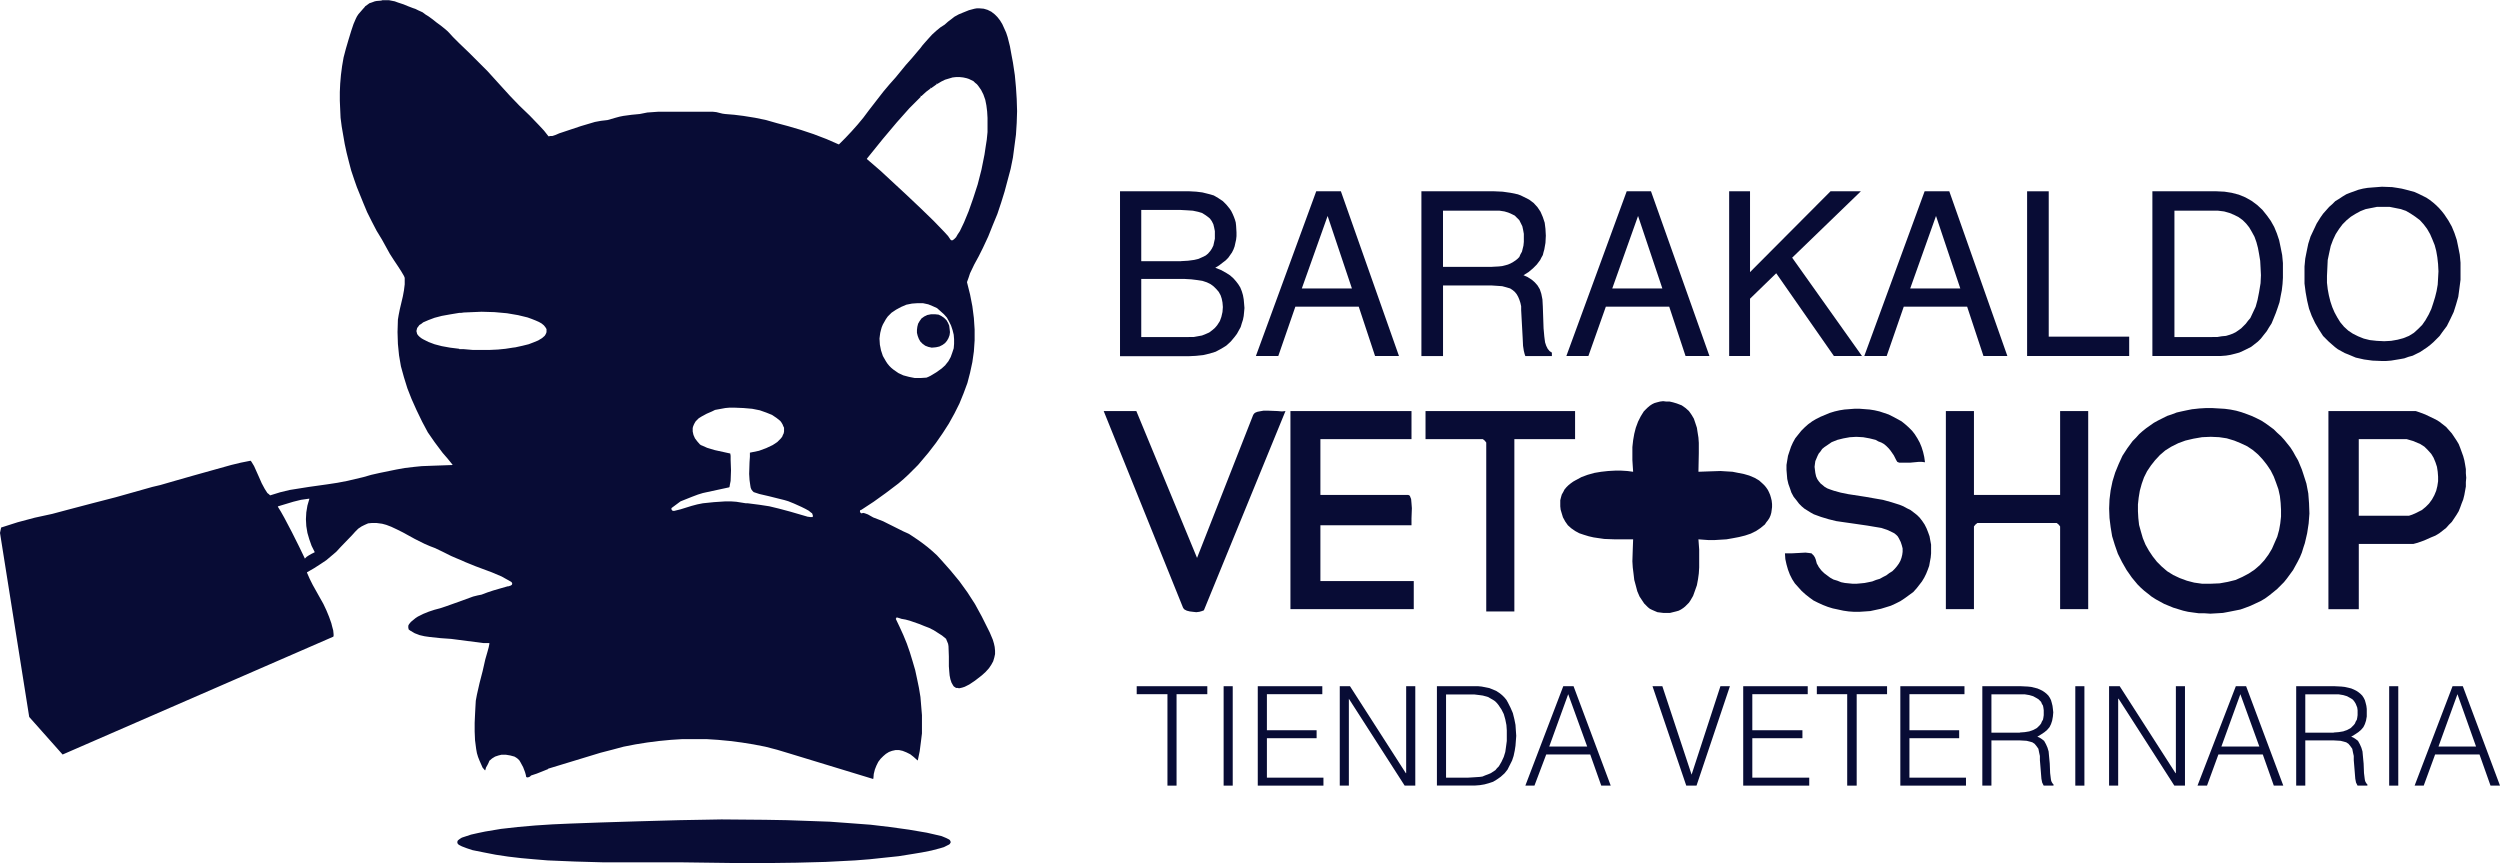
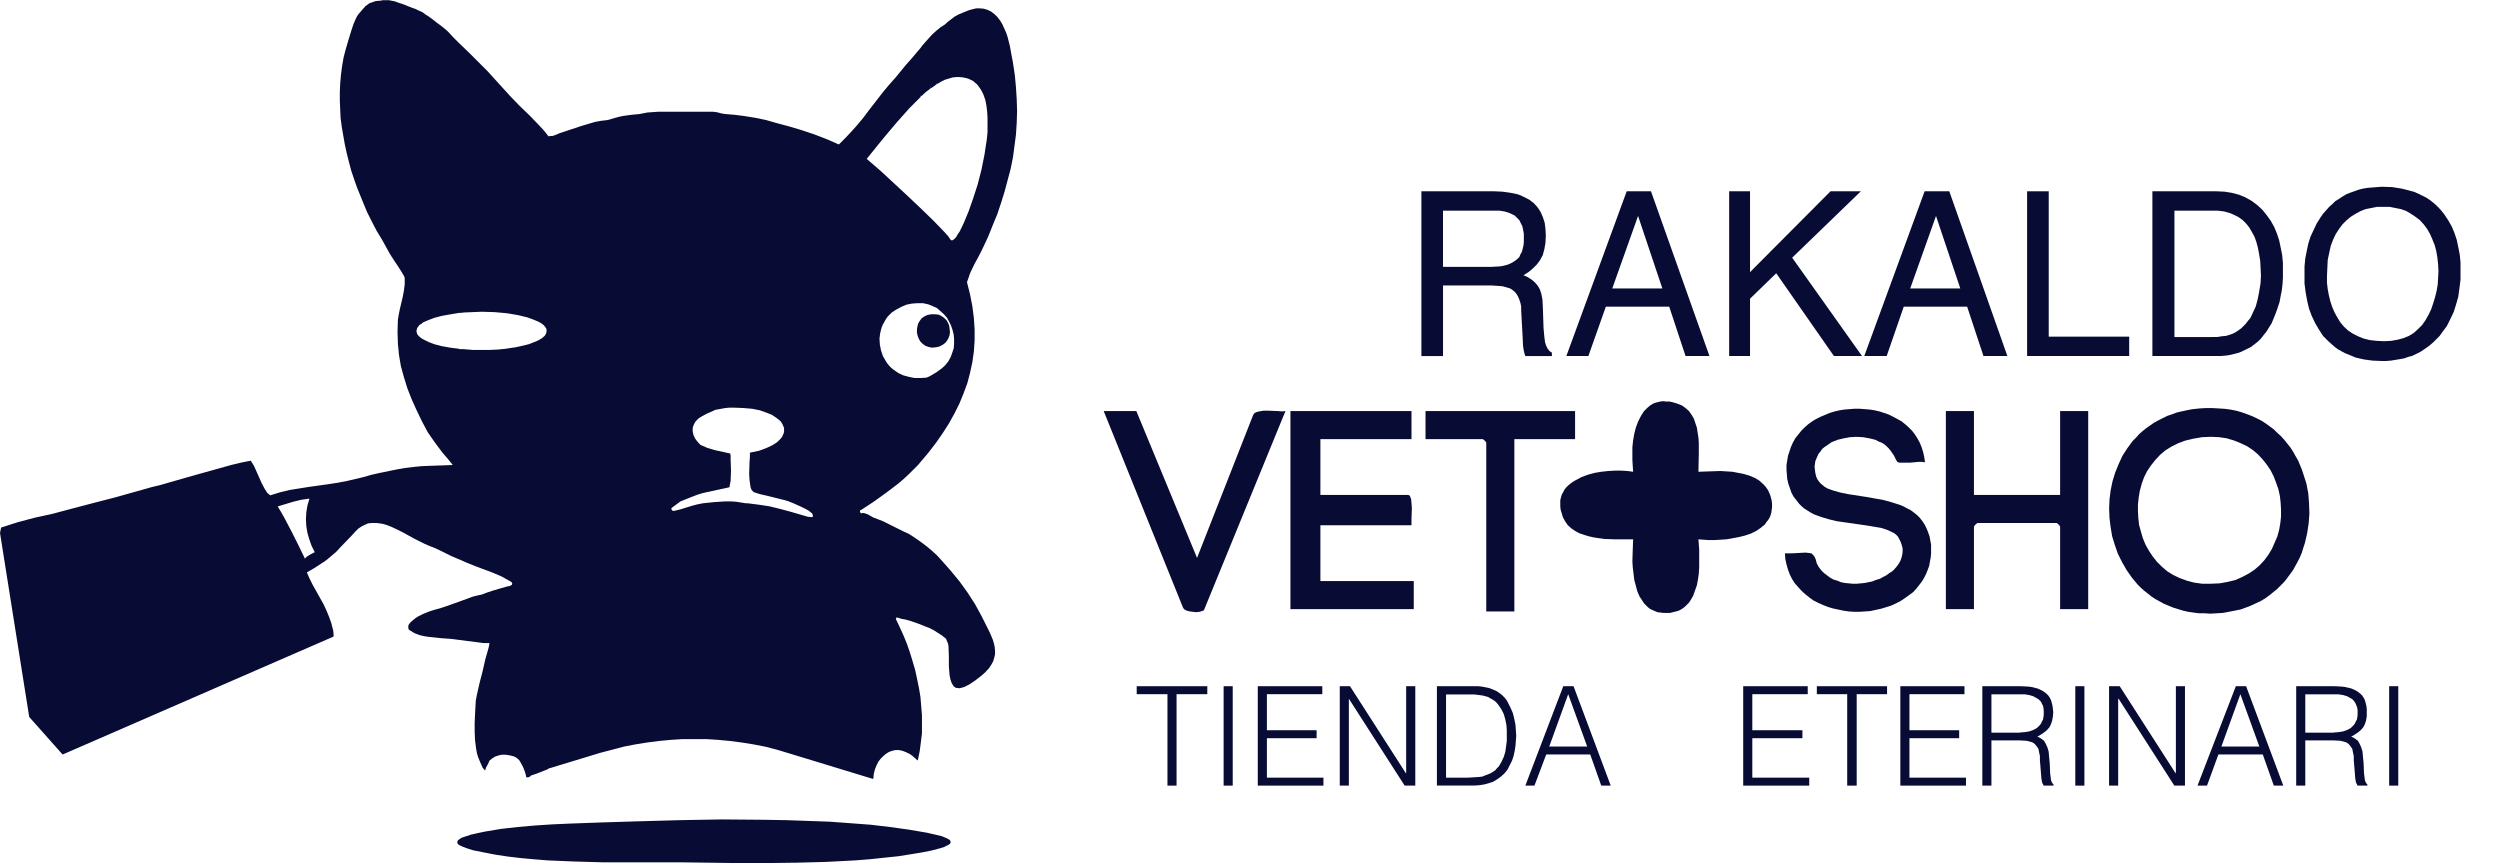
<svg xmlns="http://www.w3.org/2000/svg" id="Capa_2" data-name="Capa 2" width="862.56" height="297.78" viewBox="0 0 862.56 297.78">
  <defs>
    <style>
      .cls-1 {
        fill: #080c35;
      }
    </style>
  </defs>
  <g id="Capa_1-2" data-name="Capa 1">
    <g>
      <polygon class="cls-1" points="207.29 283.77 207.29 283.77 220.26 283.37 234.27 282.98 248.93 282.72 263.99 282.85 271.46 282.98 278.92 283.24 286.25 283.5 293.46 284.03 300.4 284.55 307.07 285.34 313.62 286.25 319.78 287.3 319.78 287.3 322.66 287.96 324.88 288.48 326.45 289.13 327.5 289.66 327.76 289.92 327.9 290.18 328.03 290.58 327.9 290.84 327.76 291.1 327.5 291.36 326.72 291.75 325.67 292.28 324.36 292.67 321.35 293.46 318.07 294.11 314.93 294.63 314.93 294.63 309.96 295.42 304.98 295.94 300 296.47 295.03 296.86 284.94 297.38 274.73 297.65 264.65 297.78 254.43 297.78 234.53 297.52 234.53 297.52 217.24 297.52 207.95 297.52 198.39 297.25 188.96 296.86 184.24 296.47 179.79 296.07 175.34 295.55 171.02 294.9 166.96 294.11 163.03 293.32 163.03 293.32 161.07 292.67 159.36 292.02 158.32 291.49 157.92 291.1 157.79 290.71 157.79 290.44 157.92 290.05 158.19 289.79 158.71 289.4 159.36 289 160.15 288.74 162.51 287.96 162.51 287.96 164.86 287.43 167.35 286.91 172.85 285.99 178.61 285.34 184.64 284.81 190.66 284.42 196.55 284.16 207.29 283.77 207.29 283.77 207.29 283.77" />
      <path class="cls-1" d="M296.99,175.99l.26-.13h0l4.19-2.75,4.19-3.01h0l4.32-3.27,1.83-1.57,1.7-1.57,1.57-1.57,1.7-1.7,3.54-4.19h0l2.62-3.4,2.36-3.4,2.1-3.27,1.96-3.54,1.7-3.4,1.44-3.54,1.31-3.54.92-3.54.79-3.67.52-3.67.26-3.8v-3.8l-.26-3.93-.52-4.06-.79-4.06-1.05-4.19h0v-.13h0l.52-1.44.52-1.57,1.44-3.01,1.57-2.88,1.44-2.88h0l1.83-3.93,1.57-3.93,1.57-3.8,1.31-3.93,1.18-3.8,1.05-3.93,1.05-3.93.79-3.93.52-3.93.52-3.93.26-4.06.13-4.06-.13-4.19-.26-4.06-.39-4.19-.65-4.32h0l-.52-2.75-.52-2.88-.79-3.14-.52-1.57-.65-1.44-.65-1.44-.79-1.31-.92-1.18-.92-.92-1.18-.92-1.31-.65-1.31-.39-1.57-.13h-.79l-.79.13-1.96.52-1.96.79-1.57.65h0l-1.44.79-1.18.92-1.05.79-1.18,1.05h0l-1.44.92-1.44,1.18h0l-1.44,1.31-1.31,1.44h0l-1.05,1.18-.92,1.05-.79,1.05-.79.92h0l-2.1,2.49-2.1,2.36h0l-3.54,4.32h0l-2.1,2.36-2.1,2.49h0l-2.75,3.54h0l-2.23,2.88-1.96,2.62h0l-1.96,2.36-2.1,2.36-2.1,2.23-2.23,2.23h-.13l-4.19-1.83-4.45-1.7-4.32-1.44-4.45-1.31h0l-3.93-1.05-3.67-1.05-3.8-.79-4.06-.65h0l-3.14-.39-3.14-.26h0l-.92-.13-1.05-.26-1.05-.26-1.18-.13h-18.99l-3.67.26h0l-1.31.26-1.31.26h0l-2.75.26-2.88.39h0l-1.31.26-1.44.39-2.75.79h0l-2.23.26-2.1.39h0l-4.85,1.44h0l-3.14,1.05-3.14,1.05h0l-1.18.39-1.18.52-1.18.39h-.65l-.65.13h0l-.13-.13h0l-1.44-1.83-1.7-1.83-3.27-3.4-3.54-3.4-3.27-3.4h0l-3.93-4.32-3.8-4.19h0l-6.29-6.29h0l-3.54-3.4h0l-1.05-1.05-1.05-1.05h0l-1.31-1.44-.65-.65-.92-.79h0l-1.31-1.05-1.44-1.05h0l-1.31-1.05-1.44-1.05h0l-1.05-.65-1.05-.79h0l-1.44-.65h0l-1.05-.52-.79-.26-1.7-.65h0l-1.57-.65-.79-.26-1.18-.39h0l-1.05-.39-1.31-.26h0l-.65-.13h-2.36l-.39.13h0l-1.57.13-.65.13-1.05.39h0l-.79.26-.52.39-.92.65-.39.52-.26.26h0l-1.7,1.96-.52.79-.39.79-.79,1.83-.79,2.36h0l-.92,3.01-.92,3.14-.79,3.01-.52,3.01-.39,3.01-.26,3.01-.13,2.88v3.01l.13,3.01.13,2.88.39,3.01.52,3.01.52,3.01.65,3.01.79,3.14.79,3.01h0l1.05,3.14.92,2.62,2.23,5.5h0l1.31,3.14,1.57,3.14h0l1.7,3.27,1.83,3.01h0l2.75,4.98h0l1.44,2.23,1.31,1.96h0l1.18,1.83.92,1.57h0l.26.65v2.23l-.26,2.1-.39,2.1-1.05,4.45-.39,1.96-.26,1.57h0l-.13,4.32.13,4.06.39,3.93.65,3.8,1.05,3.8,1.18,3.8,1.44,3.67,1.7,3.8h0l1.96,4.06,1.96,3.67,2.36,3.4,2.75,3.67h0l1.7,1.96,1.7,2.1h0v.13h0l-3.54.13-3.67.13-3.4.13-2.62.26h0l-3.27.39-2.88.52-5.76,1.18h0l-2.88.65-2.75.79-2.75.65-2.75.65h0l-3.4.65-3.4.52-6.55.92-3.27.52-3.27.52-3.27.79-3.4,1.05h-.13l-.39-.39-.52-.39-.92-1.44-1.05-1.96-.92-2.1-1.7-3.8-.79-1.31-.26-.39-.13-.13h-.13l-3.27.65-3.27.79-6.55,1.83-6.55,1.83-6.42,1.83h0l-4.98,1.44h0l-2.75.65h0l-12.57,3.54h0l-8.12,2.1-7.99,2.1h0l-5.89,1.57-6.02,1.31-5.89,1.57-2.88.92-2.88.92H.39l-.39,1.83h0l10.08,63.51h0l11.52,12.96h0l93.24-40.59h.13l.13-.39v-.52l-.13-1.31-.39-1.44-.26-1.05h0l-.79-2.23-.92-2.23-1.05-2.23-1.18-2.1-2.49-4.45-1.05-2.1-.92-2.1h0v-.13h0l2.49-1.44,2.23-1.44,1.96-1.31,1.7-1.44,1.7-1.44,1.57-1.7,3.67-3.8h0l.13-.13h0l1.18-1.31,1.05-1.05,1.18-.79,1.05-.52,1.18-.52,1.31-.13h1.57l1.96.26h0l1.44.39,1.7.65,1.96.92,2.1,1.05,4.06,2.23,3.4,1.7h0l1.83.79,1.7.65h0l2.75,1.31h0l2.88,1.44h0l1.83.79,1.57.65h0l1.44.65h0l3.54,1.44,5.63,2.1h0l3.4,1.44h0l3.27,1.83h0l.26.26.13.39-.13.39-.39.26h0l-.79.26h-.26l-2.75.79h0l-2.23.65-1.96.65h0l-2.1.79h0l-1.31.26-1.57.39h0l-3.93,1.44-3.67,1.31h0l-1.83.65-1.96.65-1.96.52-1.96.65-1.96.79-1.83.92-.79.52-.79.65-.79.65-.65.79h0l-.26.52v.65l.13.65.52.39h0l1.57.92,1.7.65,1.7.39,1.83.26,3.67.39,3.67.26,11.13,1.44h1.96l.13.13h0l-.26,1.31-.39,1.44-.79,2.75h0l-.92,4.06-1.05,4.06-.92,4.06-.39,2.1-.13,2.23h0l-.13,2.49-.13,2.88v3.01l.13,3.01.39,3.01.26,1.44.39,1.31.52,1.31.52,1.18.52,1.18.79.92h.13l.13-.39.13-.52.52-.92.39-.79.26-.65h0l.92-.79,1.05-.65,1.18-.39,1.05-.26h1.44l1.57.26,1.44.39.65.39.52.39h0l.52.52.39.65.92,1.7.65,1.7.26.92.13.65h0v.13h0l.39.13h.26l.65-.26.39-.39.39-.13h0l1.57-.52,1.31-.52,2.62-1.05h0v-.13l18.07-5.5h0l4.06-1.05,3.93-1.05,4.06-.79,4.06-.65,4.06-.52,4.06-.39,4.06-.26h8.25l4.06.26,4.06.39,4.06.52,4.06.65,4.06.79,4.06,1.05,3.93,1.18,29.2,8.9h0l.13-.13h0l.13-1.57.39-1.57.52-1.31.65-1.31.79-1.05.92-.92.92-.79,1.05-.65,1.05-.39,1.18-.26h1.31l1.18.26,1.31.52,1.31.65,1.18.92,1.31,1.18h.13l.65-3.14.39-3.01.39-3.14v-6.29l-.26-3.14-.26-3.14-.52-3.14-.65-3.14-.65-3.01-.92-3.14-.92-3.01-1.05-3.01-1.18-2.88-1.31-2.88-1.31-2.75h0l.26-.39h0v-.13h0l.92.26.79.26h0l1.44.26,1.44.39h0l3.4,1.18,1.57.65,1.7.65,1.57.79,1.44.92,1.44.92,1.44,1.18h0v.13h0l.39.92.26.65.13.79h0l.13,3.54v3.4l.13,1.7.13,1.44.26,1.31.39,1.18.52.92.26.39.39.26.39.26h.52l.52.13.65-.13.52-.13.79-.26,1.57-.79,1.96-1.31,2.36-1.83h0l1.31-1.18,1.18-1.31.79-1.18.65-1.18.39-1.31.26-1.18v-1.18l-.13-1.31-.26-1.18-.39-1.31-1.05-2.49-1.31-2.62-1.44-2.88h0l-2.36-4.32-2.62-4.06-2.75-3.8-3.14-3.8h0l-3.14-3.54-1.44-1.57-1.57-1.44-1.7-1.44-1.7-1.31-1.83-1.31-1.96-1.31h0l-.79-.52-.79-.39-1.18-.52h0l-2.1-1.05-2.1-1.05h0l-1.31-.65-1.57-.79h0l-3.4-1.31h0l-.92-.52-.92-.52-1.05-.39-.52-.13-.65.13h-.13l-.26-.26-.13-.26v-.26l.13-.39h0ZM326.19,125.97h0l-1.31,1.18-1.83,1.31-1.96,1.18-.79.39-.65.26h0l-1.96.13h-2.1l-1.96-.39-1.96-.52-1.7-.79-1.7-1.18-.79-.65-.65-.65-.65-.79-.52-.79h0l-1.05-1.83-.65-1.96-.39-1.96-.13-2.1.13-1.05.13-.92.26-1.05.26-.92.39-.92.52-.92.52-.92.65-.92h0l.65-.65.65-.65,1.57-1.05,1.7-.92,1.83-.79,1.96-.39,1.83-.13h1.96l1.83.39h0l1.57.65,1.44.65,1.18,1.05,1.18,1.05,1.05,1.18.79,1.44.65,1.31.52,1.57.39,1.57.13,1.57v1.57l-.13,1.57-.52,1.57-.52,1.44-.79,1.44-1.05,1.31h0ZM317.68,33.39h0v-.13h0l-.13-.26h0l.26.13h.13l1.57-1.44,1.57-1.18h0v-.13h0l-.13-.26h0l.26.26h.13l1.83-1.31h0v-.13h0v-.13h.13v.13h.13l1.31-.79,1.31-.65,1.31-.39,1.31-.39,1.18-.13h1.31l1.18.13,1.18.26h0l.79.26.79.39.79.39.52.52.65.52.52.65.92,1.31.79,1.57.65,1.83.39,1.96.26,2.1.13,2.23v4.85l-.26,2.62-.39,2.49-.39,2.62-1.05,5.24-1.31,5.11-1.57,4.85-1.57,4.45-1.57,3.8-1.44,3.01-.79,1.18-.52.92-.65.65-.52.39h-.52l-.26-.26h0l-.79-1.18-1.31-1.44-3.67-3.8-4.45-4.32-4.98-4.71-8.9-8.25-4.71-4.06h0v-.13h0l5.5-6.81,4.85-5.76,4.32-4.85,2.1-2.1,1.83-1.83h0ZM105.15,192.63h0l-1.96-4.06-2.49-4.98-2.62-4.98-1.18-2.1-1.05-1.7h0l.13-.13h0l2.62-.79,2.62-.79,2.62-.65,2.75-.39h.13v.13h0l-.65,2.23-.39,2.36-.13,2.36.13,2.36.39,2.36.65,2.23.79,2.23,1.05,2.1h0v.13h0l-1.05.52-.92.52-.79.52-.52.52h0l-.13.13v-.13h0ZM177.96,119.82h0l-1.05.13h0l-2.49.39-2.62.26-2.75.13h-6.02l-3.01-.26h-1.57v-.13h0l-3.14-.39-2.88-.52-2.49-.65-2.1-.79-1.83-.92-.65-.39-.65-.52-.39-.39-.39-.52-.13-.52-.13-.52h0l.13-.52.13-.52.39-.52.39-.52.65-.39.65-.52,1.83-.79,2.1-.79,2.49-.65,2.88-.52,3.14-.52h.65l.92-.13h0l3.01-.13,3.14-.13h0l4.45.13,4.32.39,3.8.65,3.27.79,1.44.52,1.31.52,1.18.52.92.52.79.65.52.65.39.65v.65h0v.39l-.13.39-.26.52-.26.39-.92.79-1.31.79-1.57.65-1.7.65-2.1.52-2.36.52h0ZM278.92,178.35h0l-6.29-1.83h0l-3.93-1.05-3.27-.79-3.4-.52-4.06-.52h-1.05.39l-3.27-.52-1.83-.13h-1.96l-3.93.26-3.8.39h0l-1.96.39-1.96.52-3.8,1.18h0l-2.1.52h-.52l-.26-.13-.26-.39v-.39h0l.13-.13,3.01-2.23h0l3.93-1.57,2.1-.79,1.7-.52h0l9.04-1.96h0l.13-.13h0l.13-.79.26-1.31.13-3.67-.13-3.54v-1.44l-.13-.79h0l-5.37-1.18h0l-2.62-.79-1.44-.65-.65-.26-.39-.26h0l-.92-1.05-.79-1.05-.52-1.18-.26-1.18v-1.18l.13-.52.26-.65.26-.52.39-.65.52-.52.52-.52h0l1.05-.65,1.7-.92,1.83-.79,1.05-.52h0l3.54-.65h0l1.44-.13h1.7l3.14.13h0l3.01.26,2.62.52,2.23.79,1.96.79,1.57,1.05.65.52.65.52.39.52.39.65.26.65.26.52v1.31l-.13.65-.26.52-.26.65-.52.65-.52.52-.65.65-.79.52-.79.52-2.23,1.05-2.49.92-3.14.65h0v.13h0v1.31l-.13,1.83-.13,4.06.13,2.1.26,1.83.13.79.26.65.39.52.39.39h0l.79.26,1.18.39,3.4.79,3.67.92,1.57.39,1.31.39h0l1.96.79,2.62,1.18,1.31.65,1.18.65.79.65.39.26.13.39h0l.13.39v.26l-.13.26h-.79l-.65-.13h0Z" />
      <polygon class="cls-1" points="321.22 108.43 321.22 108.43 322.66 108.43 323.84 108.56 324.88 109.08 325.8 109.73 326.59 110.52 327.11 111.44 327.5 112.35 327.63 113.4 327.76 114.58 327.63 115.63 327.24 116.68 326.72 117.59 326.06 118.38 325.15 119.03 324.1 119.56 322.92 119.82 322.92 119.82 321.48 119.95 320.3 119.69 319.25 119.29 318.34 118.64 317.55 117.85 317.03 116.94 316.63 115.89 316.37 114.84 316.37 113.79 316.5 112.75 316.76 111.7 317.29 110.78 317.94 109.87 318.86 109.21 319.91 108.69 321.22 108.43 321.22 108.43 321.22 108.43" />
      <polygon class="cls-1" points="586 162.77 586 162.77 589.66 162.64 593.59 162.51 595.69 162.64 597.78 162.77 599.74 163.16 601.71 163.55 603.54 164.08 605.38 164.86 606.95 165.78 608.26 166.96 608.91 167.61 609.43 168.27 609.96 169.05 610.35 169.84 610.74 170.76 611.01 171.67 611.27 172.72 611.4 173.9 611.4 173.9 611.4 174.95 611.27 175.99 611.14 176.91 610.88 177.83 610.48 178.74 609.96 179.53 609.43 180.19 608.91 180.97 608.26 181.49 607.47 182.15 605.9 183.2 604.07 184.11 602.1 184.77 600.01 185.29 597.91 185.69 595.69 186.08 593.59 186.21 591.49 186.34 589.53 186.34 587.7 186.21 586 186.08 586 186.08 586.26 189.61 586.26 193.67 586.26 195.77 586.13 197.86 585.86 199.83 585.47 201.92 584.82 203.76 584.16 205.59 583.25 207.16 582.72 207.95 582.07 208.6 581.41 209.26 580.76 209.78 579.97 210.3 579.19 210.7 578.27 210.96 577.22 211.22 576.17 211.48 575 211.48 575 211.48 573.95 211.48 572.9 211.35 571.85 211.22 570.94 210.83 570.02 210.43 569.23 210.04 568.58 209.52 567.92 208.86 567.27 208.21 566.75 207.42 565.7 205.85 564.91 204.02 564.39 202.05 563.86 200.09 563.6 197.86 563.34 195.77 563.21 193.67 563.34 189.61 563.47 186.08 563.47 186.08 560.46 186.08 557.06 186.08 553.52 185.95 551.69 185.69 549.85 185.42 548.15 185.03 546.45 184.51 544.88 183.98 543.44 183.2 542.13 182.28 540.95 181.23 540.03 179.92 539.25 178.48 539.25 178.48 538.85 177.17 538.46 175.86 538.33 174.69 538.33 173.64 538.33 172.59 538.59 171.54 538.85 170.63 539.38 169.71 539.77 168.92 540.42 168.14 541.08 167.48 541.87 166.83 542.78 166.17 543.7 165.65 545.66 164.6 547.76 163.82 550.12 163.16 552.47 162.77 554.83 162.51 557.19 162.38 559.41 162.38 561.51 162.51 563.47 162.77 563.47 162.77 563.34 160.8 563.21 158.71 563.21 156.48 563.21 154.26 563.47 151.9 563.86 149.67 564.39 147.58 565.17 145.48 566.09 143.65 567.14 141.95 567.79 141.29 568.45 140.64 569.23 139.98 570.02 139.46 570.81 139.07 571.72 138.81 572.77 138.54 573.82 138.41 574.86 138.54 576.04 138.54 577.22 138.81 578.53 139.2 578.53 139.2 580.23 139.85 581.54 140.77 582.72 141.82 583.64 143.13 584.42 144.44 584.95 146.01 585.47 147.58 585.73 149.28 586 150.98 586.13 152.82 586.13 156.35 586 162.77 586 162.77 586 162.77" />
      <polygon class="cls-1" points="487 141.82 487 151.51 455.57 151.51 455.57 170.76 485.82 170.76 485.82 170.76 486.21 170.89 486.47 171.15 486.61 171.54 486.87 172.2 487 173.64 487.13 175.34 487 178.88 487 181.23 455.57 181.23 455.57 200.48 487.78 200.48 487.78 210.17 445.23 210.17 445.23 141.82 487 141.82 487 141.82" />
      <polygon class="cls-1" points="664.17 159.5 664.17 159.5 663.12 159.36 661.95 159.36 659.06 159.63 656.31 159.63 655.27 159.63 654.61 159.36 654.61 159.36 654.22 158.71 653.43 157.14 652.26 155.44 651.6 154.65 650.81 153.86 650.81 153.86 650.03 153.21 649.11 152.69 648.06 152.29 647.15 151.77 645.05 151.25 642.83 150.85 640.47 150.72 638.24 150.85 636.02 151.25 633.92 151.77 631.96 152.56 630.26 153.73 629.47 154.26 628.68 154.91 628.16 155.7 627.51 156.48 627.11 157.27 626.72 158.19 626.33 159.1 626.2 160.02 626.07 161.07 626.2 162.11 626.33 163.16 626.59 164.34 626.59 164.34 626.98 165.26 627.51 166.04 628.16 166.83 628.82 167.35 629.6 168.01 630.52 168.53 631.57 168.92 632.74 169.32 635.1 169.97 637.72 170.5 643.61 171.41 646.62 171.94 649.64 172.46 652.52 173.25 655.4 174.16 656.71 174.69 657.89 175.34 659.2 175.99 660.24 176.78 661.42 177.7 662.34 178.61 663.25 179.79 664.04 180.97 664.04 180.97 664.7 182.28 665.22 183.59 665.74 185.03 666 186.47 666.27 187.91 666.27 189.35 666.27 190.92 666.14 192.36 665.87 193.8 665.61 195.24 665.09 196.68 664.56 197.99 663.91 199.3 663.12 200.61 662.21 201.79 661.29 202.97 661.29 202.97 660.11 204.28 658.67 205.33 657.23 206.38 655.66 207.42 654.09 208.21 652.39 208.99 650.68 209.52 648.98 210.04 647.15 210.43 645.31 210.83 643.48 210.96 641.52 211.09 639.68 211.09 637.85 210.96 636.02 210.7 634.18 210.3 632.35 209.91 630.65 209.39 628.95 208.73 627.24 207.95 625.67 207.16 624.23 206.11 622.92 205.07 621.61 203.89 620.43 202.58 619.26 201.27 618.34 199.83 617.55 198.26 616.9 196.55 616.38 194.72 615.98 192.89 615.85 190.92 615.85 190.92 616.9 190.92 618.08 190.92 620.57 190.79 622.92 190.66 624.1 190.79 625.02 190.92 625.02 190.92 625.41 191.32 625.8 191.71 626.2 192.36 626.46 193.02 626.85 194.46 627.24 195.11 627.51 195.64 627.51 195.64 628.42 196.82 629.34 197.73 630.39 198.52 631.43 199.3 632.61 199.96 633.92 200.35 635.23 200.88 636.54 201.14 637.85 201.27 639.16 201.4 640.6 201.4 642.04 201.27 643.35 201.14 644.66 200.88 645.97 200.61 647.28 200.09 648.59 199.7 649.77 199.04 650.81 198.52 651.86 197.73 652.91 197.08 653.7 196.29 654.48 195.38 655.14 194.46 655.66 193.54 656.05 192.49 656.31 191.45 656.45 190.4 656.45 189.22 656.18 188.17 655.79 186.99 655.14 185.69 655.14 185.69 654.74 185.03 654.22 184.51 653.56 183.98 652.78 183.59 651.08 182.8 649.11 182.15 646.76 181.76 644.4 181.36 639.03 180.58 636.28 180.19 633.53 179.79 630.91 179.14 628.29 178.35 625.8 177.44 624.62 176.78 623.58 176.13 622.53 175.47 621.61 174.69 620.7 173.77 619.91 172.72 619.91 172.72 618.86 171.41 618.08 169.97 617.55 168.4 617.03 166.96 616.64 165.26 616.51 163.69 616.38 162.11 616.38 160.41 616.64 158.84 616.9 157.27 617.42 155.7 617.95 154.13 618.6 152.69 619.39 151.25 620.43 149.94 621.48 148.63 621.48 148.63 622.66 147.45 623.84 146.4 625.28 145.35 626.59 144.57 628.16 143.78 629.73 143.13 631.3 142.47 633.01 141.95 634.71 141.56 636.41 141.29 638.11 141.16 639.81 141.03 641.65 141.03 643.35 141.16 645.05 141.29 646.76 141.56 648.46 141.95 650.03 142.47 651.6 143 653.17 143.78 654.61 144.57 656.05 145.35 657.36 146.4 658.54 147.45 659.72 148.63 660.64 149.81 661.55 151.25 662.34 152.69 662.99 154.26 663.52 155.96 663.91 157.66 664.17 159.5 664.17 159.5 664.17 159.5" />
      <polygon class="cls-1" points="681.06 141.82 681.06 170.76 710.79 170.76 710.79 141.82 720.48 141.82 720.48 210.17 710.79 210.17 710.79 181.63 710.79 181.63 710.27 180.97 709.61 180.45 682.24 180.45 682.24 180.45 681.59 180.97 681.06 181.63 681.06 210.17 671.37 210.17 671.37 141.82 681.06 141.82 681.06 141.82" />
      <polygon class="cls-1" points="392.06 141.82 413.01 192.49 432.39 143.13 432.39 143.13 432.79 142.6 433.18 142.34 433.83 142.08 434.49 141.95 435.93 141.69 437.5 141.69 440.77 141.82 442.34 141.95 443.52 141.82 415.37 210.57 415.37 210.57 414.71 210.83 413.8 211.09 412.75 211.22 411.57 211.09 410.52 210.96 409.48 210.7 408.69 210.3 408.43 210.04 408.17 209.65 380.8 141.82 392.06 141.82 392.06 141.82" />
      <polygon class="cls-1" points="543.44 141.82 543.44 151.51 522.49 151.51 522.49 210.96 512.79 210.96 512.79 152.69 512.79 152.69 512.27 152.03 511.62 151.51 491.84 151.51 491.84 141.82 543.44 141.82 543.44 141.82" />
      <path class="cls-1" d="M756.49,141.16h0l-1.96.39-1.83.39-1.7.39-1.7.65-1.57.52-1.57.79-1.57.79-1.44.79-1.31.92-1.31.92-1.31,1.05-1.18,1.05-1.05,1.18-1.18,1.18-1.83,2.49-1.7,2.62-1.31,2.88-1.18,2.88-.92,3.01-.65,3.14-.39,3.14-.13,3.14.13,3.27.39,3.14.52,3.14.92,3.01,1.05,3.01,1.44,2.88,1.57,2.75,1.83,2.62,1.96,2.36,1.18,1.18,1.18,1.05,1.18.92,1.31,1.05,1.44.92,1.44.79,1.44.79,1.57.65,1.57.65,1.7.52,1.7.52,1.7.39,1.83.26,1.96.26h1.96l1.96.13h0l2.23-.13,2.1-.13,2.1-.39,1.96-.39,1.96-.39,1.83-.65,1.7-.65,1.7-.79,1.7-.79,1.57-.92,1.44-1.05,1.31-1.05,1.44-1.18,1.18-1.18,1.18-1.18,1.05-1.31,1.05-1.44,1.05-1.44.79-1.44.79-1.44.79-1.57.65-1.57.52-1.7.52-1.57.79-3.4.52-3.4.26-3.4-.13-3.54-.26-3.4-.65-3.4-1.05-3.27-.52-1.57-.65-1.57-.65-1.57-.92-1.57-.79-1.44-.92-1.44-1.05-1.31-1.05-1.31-1.18-1.31-1.31-1.18-1.18-1.18-1.44-1.05-1.44-1.05-1.44-.92-1.57-.79-1.7-.79-1.7-.65-1.83-.65-1.83-.52-1.96-.39-1.96-.26-2.1-.13-2.23-.13h-2.23l-2.23.13-2.36.26h0ZM765.79,201.27h0l-3.01.13h-3.01l-2.75-.39-2.49-.65-2.49-.92-2.23-1.05-2.1-1.31-1.83-1.57-1.7-1.7-1.44-1.83-1.31-1.96-1.18-2.1-.92-2.23-.65-2.23-.65-2.36-.26-2.36-.13-2.36v-2.36l.26-2.36.39-2.36.65-2.36.79-2.23,1.05-2.1,1.31-1.96,1.44-1.83,1.7-1.83,1.83-1.57,2.1-1.31,2.36-1.18,2.49-.92,2.75-.65,3.01-.52h0l3.01-.13,2.88.13,2.62.39,2.62.79,2.23.92,2.23,1.05,1.96,1.31,1.83,1.57,1.57,1.7,1.44,1.83,1.31,1.96,1.05,2.1.79,2.1.79,2.23.52,2.36.26,2.36.13,2.36v2.36l-.26,2.36-.39,2.23-.65,2.36-.92,2.1-.92,2.1-1.18,1.96-1.44,1.96-1.57,1.7-1.83,1.57-1.96,1.31-2.23,1.18-2.36,1.05-2.62.65-2.88.52h0Z" />
-       <path class="cls-1" d="M840.3,144.7h0l-3.54-1.7-2.1-.79-1.18-.39h-30.12v68.36h10.48v-22.52h18.86l1.44-.39,2.23-.79,2.36-1.05,1.57-.65h0l1.31-.79,1.18-.92,1.18-.92.92-1.05,1.05-1.05.79-1.18.79-1.18.79-1.31.52-1.31.52-1.44.52-1.31.39-1.57.26-1.44.26-1.44v-1.57l.13-1.44-.13-1.57v-1.44l-.26-1.57-.26-1.44-.39-1.44-.52-1.44-.52-1.44-.52-1.31-.79-1.31-.79-1.18-.79-1.18-1.05-1.18-.92-1.05-1.18-.92-1.18-.92-1.31-.79h0ZM835.58,175.99h0l-2.36,1.18-1.31.52-.79.26h-17.29v-26.45h16.5l2.23.65,2.49,1.05h0l1.44.92,1.18,1.18,1.18,1.31.79,1.31.65,1.57.52,1.57.26,1.7.13,1.7v1.57l-.26,1.7-.39,1.57-.65,1.57-.79,1.44-1.05,1.44-1.18,1.18-1.31,1.05h0Z" />
-       <path class="cls-1" d="M386.43,66h23.96l2.36.13,2.1.26,2.1.52,1.83.52,1.57.92,1.57,1.05,1.18,1.18,1.18,1.44h0l.52.79.52,1.05.39.92.39,1.05.26.92.13,1.18.13,2.23h0v1.31l-.13,1.18-.26,1.18-.26,1.18-.39,1.05-.52,1.05-.65.92-.65.92h0l-.92.92-1.05.79-1.18.92-1.31.79h0l1.96.79,1.7.92,1.44.92,1.18,1.05h0l.92,1.05.79,1.05.65,1.05.52,1.31.39,1.31.26,1.44.13,1.44.13,1.57h0l-.13,1.44-.13,1.31-.26,1.31-.39,1.18-.39,1.31-.65,1.18-.65,1.18-.79,1.05h0l-1.31,1.57-1.57,1.44-1.7,1.05-1.96,1.05-2.1.65-2.23.52-2.49.26-2.62.13h-23.57v-56.83h0ZM407.51,90.09h0l2.36-.13,1.96-.26,1.7-.39,1.44-.65h0l1.05-.52.79-.65.79-.92.52-.79.52-1.05.26-1.18.26-1.18v-1.31h0v-1.31l-.26-1.31-.26-1.05-.52-1.05-.65-.92-.79-.65-.92-.65-1.05-.65h0l-1.31-.39-1.83-.39-1.96-.13-2.36-.13h-13.49v17.68h13.75ZM410.13,116.28h1.7l1.44-.26,1.44-.26,1.31-.52,1.18-.52,1.05-.79.92-.79.79-.92h0l.92-1.44.52-1.44.39-1.7.13-1.7h0l-.13-1.57-.26-1.31-.39-1.18-.65-1.18-.79-.92-.92-.92-1.05-.79-1.31-.65h0l-1.57-.52-1.7-.26-2.1-.26-2.23-.13h-15.06v20.04h16.37Z" />
-       <path class="cls-1" d="M454.13,66h8.51l20.04,56.83h-8.25l-5.63-17.02h-21.87l-5.89,17.02h-7.73l20.82-56.83h0ZM466.44,99.52l-8.38-25.01-8.9,25.01h17.29Z" />
      <path class="cls-1" d="M490.4,66h25.14l2.88.13,2.75.39,2.49.52,1.05.39,1.05.52h0l1.83.92,1.57,1.18,1.31,1.44,1.05,1.57.79,1.83.65,1.96.26,2.1.13,2.36h0l-.13,2.49-.39,2.23-.26.92-.26,1.05-.52.92-.39.79h0l-1.18,1.57-1.31,1.31-1.57,1.31-1.7,1.05h0l1.44.65,1.44.92,1.05.92.92,1.05h0l.39.65.39.65.52,1.57.39,1.96.13,2.36.26,7.6h0l.26,2.88.26,1.96h0l.39,1.18.52,1.05.65.79.79.52v1.18h-9.17l-.26-.79-.26-1.05h0l-.26-1.7-.13-2.75-.52-9.56h0v-1.31l-.26-1.18-.39-1.18-.39-.92-.52-.92-.65-.79-.79-.65-.79-.52h0l-1.31-.39-1.44-.39-1.83-.13-1.96-.13h-16.63v24.36h-7.46v-56.83h0ZM514.76,92.06h0l2.36-.13,1.18-.13,1.05-.26.92-.26.92-.39.92-.52.79-.52h0l.65-.52.65-.65.39-.92.52-.92.26-1.05.26-1.05.13-1.31v-1.31h0v-1.44l-.26-1.44-.26-1.18-.52-1.05-.52-1.05-.79-.79-.79-.79-1.05-.52h0l-1.18-.52-1.31-.39-1.7-.26h-19.51v19.38h16.89Z" />
      <path class="cls-1" d="M561.25,66h8.38l20.17,56.83h-8.25l-5.63-17.02h-21.87l-6.02,17.02h-7.6l20.82-56.83h0ZM573.55,99.52l-8.38-25.01-8.9,25.01h17.29Z" />
      <polygon class="cls-1" points="596.6 66 603.8 66 603.8 93.89 631.57 66 642.04 66 618.34 88.91 642.43 122.83 632.74 122.83 612.84 94.28 603.8 103.06 603.8 122.83 596.6 122.83 596.6 66 596.6 66" />
      <path class="cls-1" d="M664.04,66h8.51l20.04,56.83h-8.25l-5.63-17.02h-21.87l-5.89,17.02h-7.73l20.82-56.83h0ZM676.35,99.52l-8.38-25.01-8.9,25.01h17.29Z" />
      <polygon class="cls-1" points="699.4 66 706.86 66 706.86 116.15 734.62 116.15 734.62 122.83 699.4 122.83 699.4 66 699.4 66" />
      <path class="cls-1" d="M742.61,66h22.13l2.75.13,2.49.39,2.49.65,2.23.92,2.1,1.18,1.96,1.44,1.83,1.7,1.57,1.96h0l1.31,1.83,1.18,2.1.92,2.23.79,2.36.52,2.49.52,2.62.26,2.75v2.88h0v2.23l-.13,2.1-.26,2.23-.39,1.96-.39,2.1-.65,1.96-.65,1.83-.79,1.96h0l-.65,1.57-.92,1.44-.79,1.31-1.05,1.31-.92,1.18-1.05,1.05-1.18.92-1.18.92-1.31.65-1.31.65-1.44.65-1.44.39-1.57.39-1.57.26-1.7.13h-23.7v-56.83h0ZM763.3,116.28h1.7l1.57-.26,1.44-.13,1.31-.39h0l1.05-.39,1.05-.52.92-.65.92-.65.79-.79.79-.79.79-1.05.79-.92h0l.92-1.96.92-1.96.65-2.36.52-2.62h0l.52-3.14.13-2.75h0l-.13-2.62-.13-2.36-.39-2.36-.39-2.1-.52-1.96-.65-1.83-.92-1.7-.92-1.57h0l-1.05-1.31-1.18-1.18-1.44-1.05-1.57-.79-1.57-.65-1.83-.52-2.1-.26h-15.06v43.61h13.09Z" />
      <path class="cls-1" d="M843.44,74.12h0l1.31,1.96,1.18,2.1.92,2.23.79,2.36.52,2.49.52,2.62.26,2.75v2.88h0v3.01l-.39,3.01-.39,2.88-.79,2.75-.79,2.49-1.18,2.49-1.18,2.36-1.57,2.1h0l-.92,1.31-1.05,1.05-1.05,1.05-1.05.92-1.18.92-1.18.79-1.18.79-1.31.65-1.31.65-1.44.39-1.44.52-1.44.26-1.57.26-1.57.26-1.7.13h-1.57l-3.14-.13-2.88-.39-2.88-.65-2.49-1.05-1.31-.52-1.18-.65-1.18-.65-1.05-.79-1.05-.92-1.05-.92-1.96-1.96h0l-1.44-2.23-1.31-2.23-1.18-2.49-.92-2.49-.65-2.75-.52-2.88-.39-3.01v-3.14h0v-2.75l.26-2.75.52-2.62.52-2.49.79-2.49,1.05-2.23,1.05-2.23,1.31-2.1h0l.92-1.31,1.05-1.18,1.05-1.18,1.05-.92,1.05-1.05,1.31-.79,1.18-.79,1.31-.79,1.31-.52,1.44-.52,1.44-.52,1.57-.39,1.57-.26,1.57-.13,1.7-.13,1.7-.13h0l3.54.13,1.7.26,1.57.26,1.57.39,1.44.39,1.44.39,1.44.65,1.31.65,1.31.65,1.18.79,1.18.92,1.05.92,1.05,1.05.92,1.05.92,1.18h0ZM836.89,110.39h0l1.05-1.83.92-1.96.65-1.96.65-2.1.52-2.1.39-2.23.13-2.23.13-2.36h0l-.13-2.49-.26-2.36-.39-2.23-.52-1.96-.79-1.96-.79-1.83-1.05-1.83-1.18-1.57h0l-1.31-1.44-1.57-1.18-1.57-1.05-1.57-.92-1.83-.65-1.96-.39-1.96-.39h-4.32l-1.96.39-1.96.39-1.7.65-1.7.92-1.7,1.05-1.44,1.18-1.44,1.44h0l-1.18,1.57-1.18,1.83-.92,1.96-.79,2.1-.52,2.36-.52,2.49-.13,2.75-.13,2.75h0v2.36l.26,2.23.39,2.1.52,2.1.65,1.96.79,1.83.92,1.7,1.05,1.7h0l1.31,1.57,1.44,1.31,1.57,1.05,1.83.92,1.96.79,2.1.52,2.36.26,2.62.13h0l2.36-.13,2.23-.39,1.96-.52,1.96-.79,1.7-1.05,1.44-1.31,1.44-1.44,1.18-1.7h0Z" />
      <polygon class="cls-1" points="392.19 236.76 416.55 236.76 416.55 239.51 405.94 239.51 405.94 271.06 402.8 271.06 402.8 239.51 392.19 239.51 392.19 236.76 392.19 236.76" />
      <polygon class="cls-1" points="422.18 271.06 422.18 236.76 425.32 236.76 425.32 271.06 422.18 271.06 422.18 271.06" />
      <polygon class="cls-1" points="433.96 271.06 433.96 236.76 456.23 236.76 456.23 239.51 437.11 239.51 437.11 251.95 454.26 251.95 454.26 254.7 437.11 254.7 437.11 268.31 456.62 268.31 456.62 271.06 433.96 271.06 433.96 271.06" />
      <polygon class="cls-1" points="465.39 241.08 465.39 241.08 465.39 271.06 462.25 271.06 462.25 236.76 465.78 236.76 485.03 266.74 485.16 266.74 485.16 236.76 488.31 236.76 488.31 271.06 484.64 271.06 465.39 241.08 465.39 241.08" />
      <path class="cls-1" d="M495.77,271.06v-34.31h14.14l1.31.13,1.31.26h0l1.31.26,1.31.52h0l1.18.52,1.18.79h0l.79.65.79.79.65.79.52.92h0l.92,1.83.79,1.83h0l.52,2.1.39,1.96h0l.13,1.96.13,1.83h0l-.13,1.7-.13,1.7h0l-.26,1.7-.39,1.83h0l-.52,1.57-.79,1.57h0l-.79,1.57-1.05,1.31h0l-1.31,1.18-1.31.92h0l-1.31.79-1.57.52h0l-1.44.39-1.57.26h0l-1.7.13h-13.09ZM498.91,268.31h7.6l2.1-.13,1.96-.13h0l.92-.13.92-.39,1.05-.39.92-.39h0l.79-.52.79-.52.52-.65.65-.65h0l.92-1.57.79-1.7h0l.52-1.7.26-1.83h0l.26-1.96v-1.7h0v-1.96l-.13-1.83h0l-.39-1.96-.52-1.83h0l-.79-1.57-1.05-1.57h0l-.52-.65-.65-.65-.79-.52-.92-.52h0l-.65-.39-.92-.26-.92-.26-.92-.13h0l-2.1-.26h-9.69v28.81h0Z" />
      <path class="cls-1" d="M526.28,271.06l13.09-34.31h3.54l12.83,34.31h-3.27l-3.8-10.74h-15.19l-4.06,10.74h-3.14ZM534.53,257.58h13.09l-6.55-18.07-6.55,18.07h0Z" />
-       <polygon class="cls-1" points="570.15 236.76 573.55 236.76 583.64 267.27 593.59 236.76 596.86 236.76 585.34 271.06 581.8 271.06 570.15 236.76 570.15 236.76" />
      <polygon class="cls-1" points="601.45 271.06 601.45 236.76 623.71 236.76 623.71 239.51 604.59 239.51 604.59 251.95 621.88 251.95 621.88 254.7 604.59 254.7 604.59 268.31 624.23 268.31 624.23 271.06 601.45 271.06 601.45 271.06" />
      <polygon class="cls-1" points="626.85 236.76 651.08 236.76 651.08 239.51 640.6 239.51 640.6 271.06 637.33 271.06 637.33 239.51 626.85 239.51 626.85 236.76 626.85 236.76" />
      <polygon class="cls-1" points="655.66 271.06 655.66 236.76 677.79 236.76 677.79 239.51 658.8 239.51 658.8 251.95 675.96 251.95 675.96 254.7 658.8 254.7 658.8 268.31 678.31 268.31 678.31 271.06 655.66 271.06 655.66 271.06" />
      <path class="cls-1" d="M687.09,255.48v15.58h-3.14v-34.31h13.09l2.62.13,1.18.13,1.05.26,1.05.26.92.39.79.39.79.52h0l.65.52.65.65.52.79.39.79.26.92.26,1.05.13,1.05.13,1.18h0l-.13,1.44-.26,1.44-.39,1.18-.52,1.05h0l-.79.92-.92.79-1.18.79-1.31.79h0l.65.26.65.39.52.39.52.39h0l.65,1.18.52,1.18h0l.39,1.31.13,1.44h0l.26,2.75h0l.13,3.27h0l.26,2.1h0l.13.65.26.52h0l.26.39.26.26v.39h-3.4l-.52-1.05-.26-1.31h0l-.26-3.27h0l-.26-3.14h0v-1.44l-.26-1.18h0l-.26-1.31-.65-.92h0l-.65-.79-.79-.52h0l-.92-.26-1.05-.26h0l-2.23-.13h-9.95ZM696.91,252.73h0l1.7-.13,1.57-.26h0l1.44-.52,1.18-.65h0l.52-.52.52-.52.39-.52.26-.65h0l.39-.65.13-.65.13-.92v-.79h0v-.92l-.13-.92-.13-.65-.39-.65h0l-.26-.65-.52-.52-.39-.39-.65-.39h0l-1.18-.65-1.31-.39h0l-1.57-.26h-11.52v13.23h9.82Z" />
      <polygon class="cls-1" points="716.03 271.06 716.03 236.76 719.17 236.76 719.17 271.06 716.03 271.06 716.03 271.06" />
      <polygon class="cls-1" points="730.96 241.08 730.82 241.08 730.82 271.06 727.68 271.06 727.68 236.76 731.35 236.76 750.6 266.74 750.73 266.74 750.73 236.76 753.87 236.76 753.87 271.06 750.2 271.06 730.96 241.08 730.96 241.08" />
      <path class="cls-1" d="M758.19,271.06l13.23-34.31h3.54l12.83,34.31h-3.27l-3.8-10.74h-15.32l-3.93,10.74h-3.27ZM766.44,257.58h13.09l-6.55-18.07-6.55,18.07h0Z" />
      <path class="cls-1" d="M795.38,255.48v15.58h-3.14v-34.31h13.09l2.49.13,1.18.13,1.18.26,1.05.26.92.39.79.39.79.52h0l.65.52.65.65.52.79.39.79.26.92.26,1.05.13,1.05v1.18h0v1.44l-.26,1.44-.39,1.18-.52,1.05h0l-.79.92-.92.79-1.18.79-1.31.79h0l.65.26.65.39.52.39.52.39h0l.65,1.18.52,1.18h0l.39,1.31.13,1.44h0l.26,2.75h0l.13,3.27h0l.26,2.1h0l.13.65.26.52h0l.26.39.26.26v.39h-3.4l-.52-1.05-.26-1.31h0l-.26-3.27h0l-.26-3.14h0v-1.44l-.26-1.18h0l-.26-1.31-.65-.92h0l-.65-.79-.79-.52h0l-.92-.26-1.05-.26h0l-2.23-.13h-9.95ZM805.2,252.73h0l1.7-.13,1.57-.26h0l1.44-.52,1.18-.65h0l.52-.52.52-.52.39-.52.26-.65h0l.39-.65.13-.65.13-.92v-.79h0v-.92l-.13-.92-.26-.65-.26-.65h0l-.39-.65-.39-.52-.39-.39-.65-.39h0l-1.18-.65-1.31-.39h0l-1.57-.26h-11.52v13.23h9.82Z" />
      <polygon class="cls-1" points="824.32 271.06 824.32 236.76 827.46 236.76 827.46 271.06 824.32 271.06 824.32 271.06" />
-       <path class="cls-1" d="M833.1,271.06l13.09-34.31h3.54l12.83,34.31h-3.27l-3.8-10.74h-15.32l-3.93,10.74h-3.14ZM841.34,257.58h12.96l-6.42-18.07-6.55,18.07h0Z" />
    </g>
  </g>
</svg>